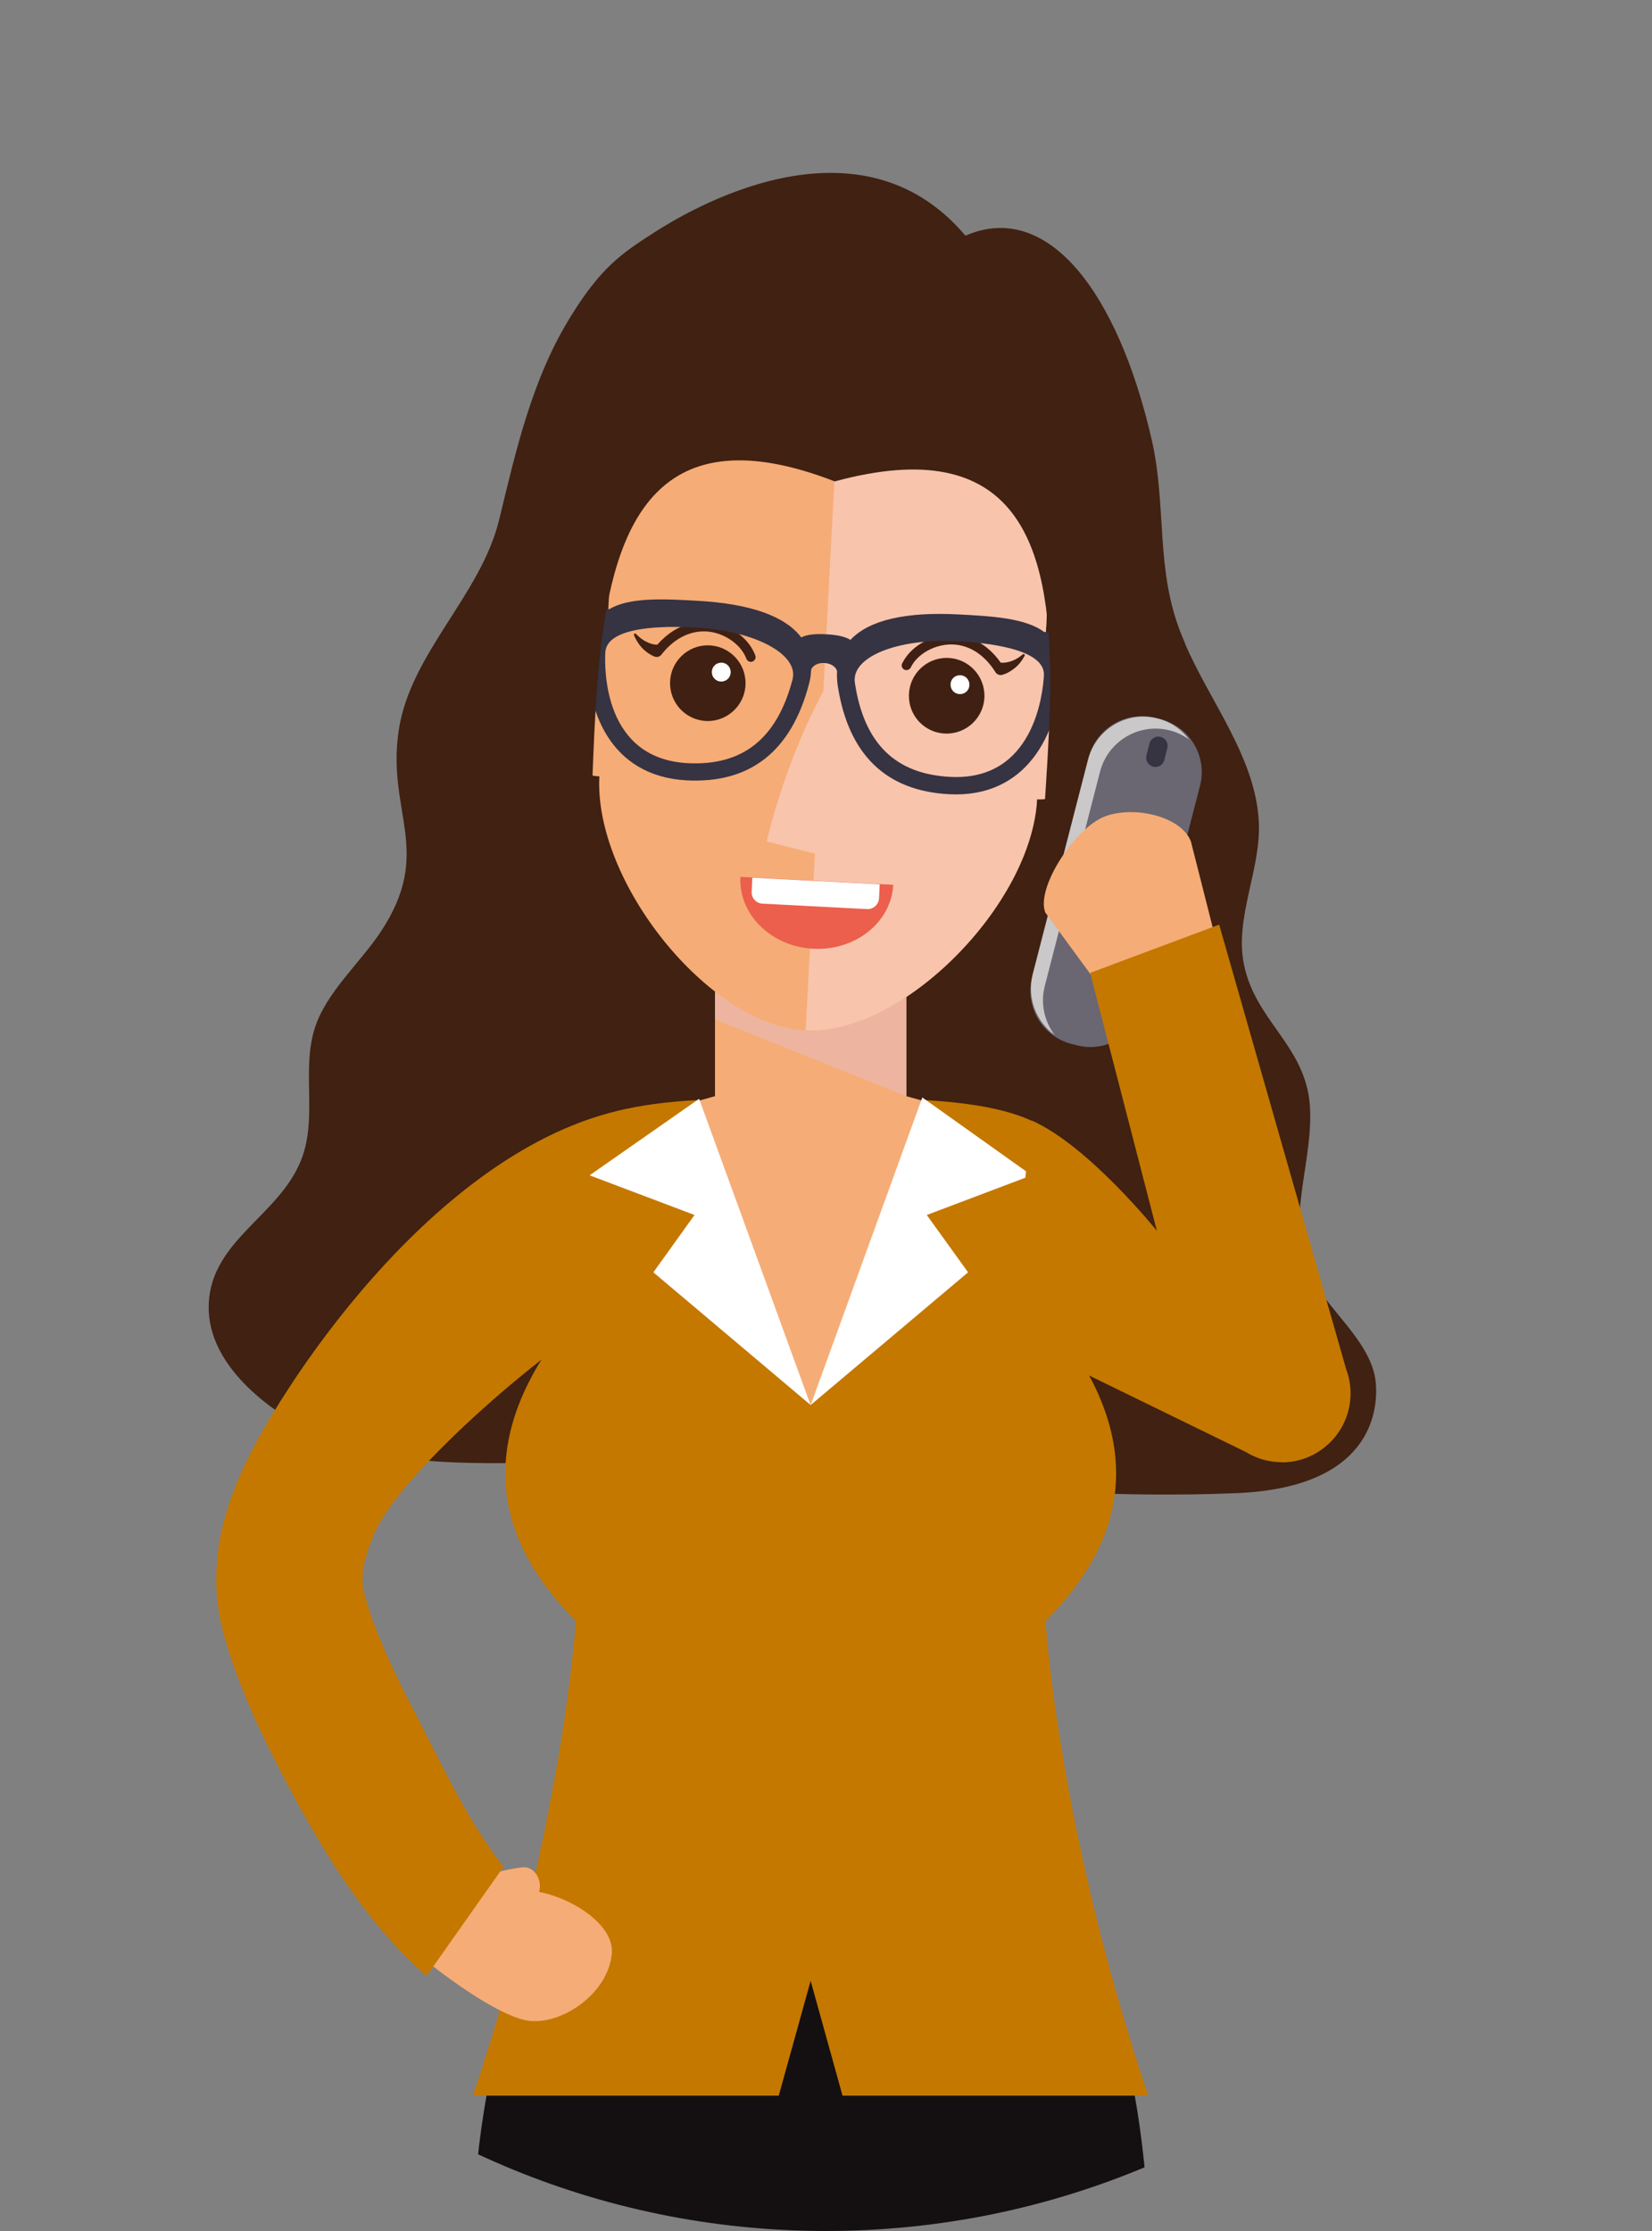
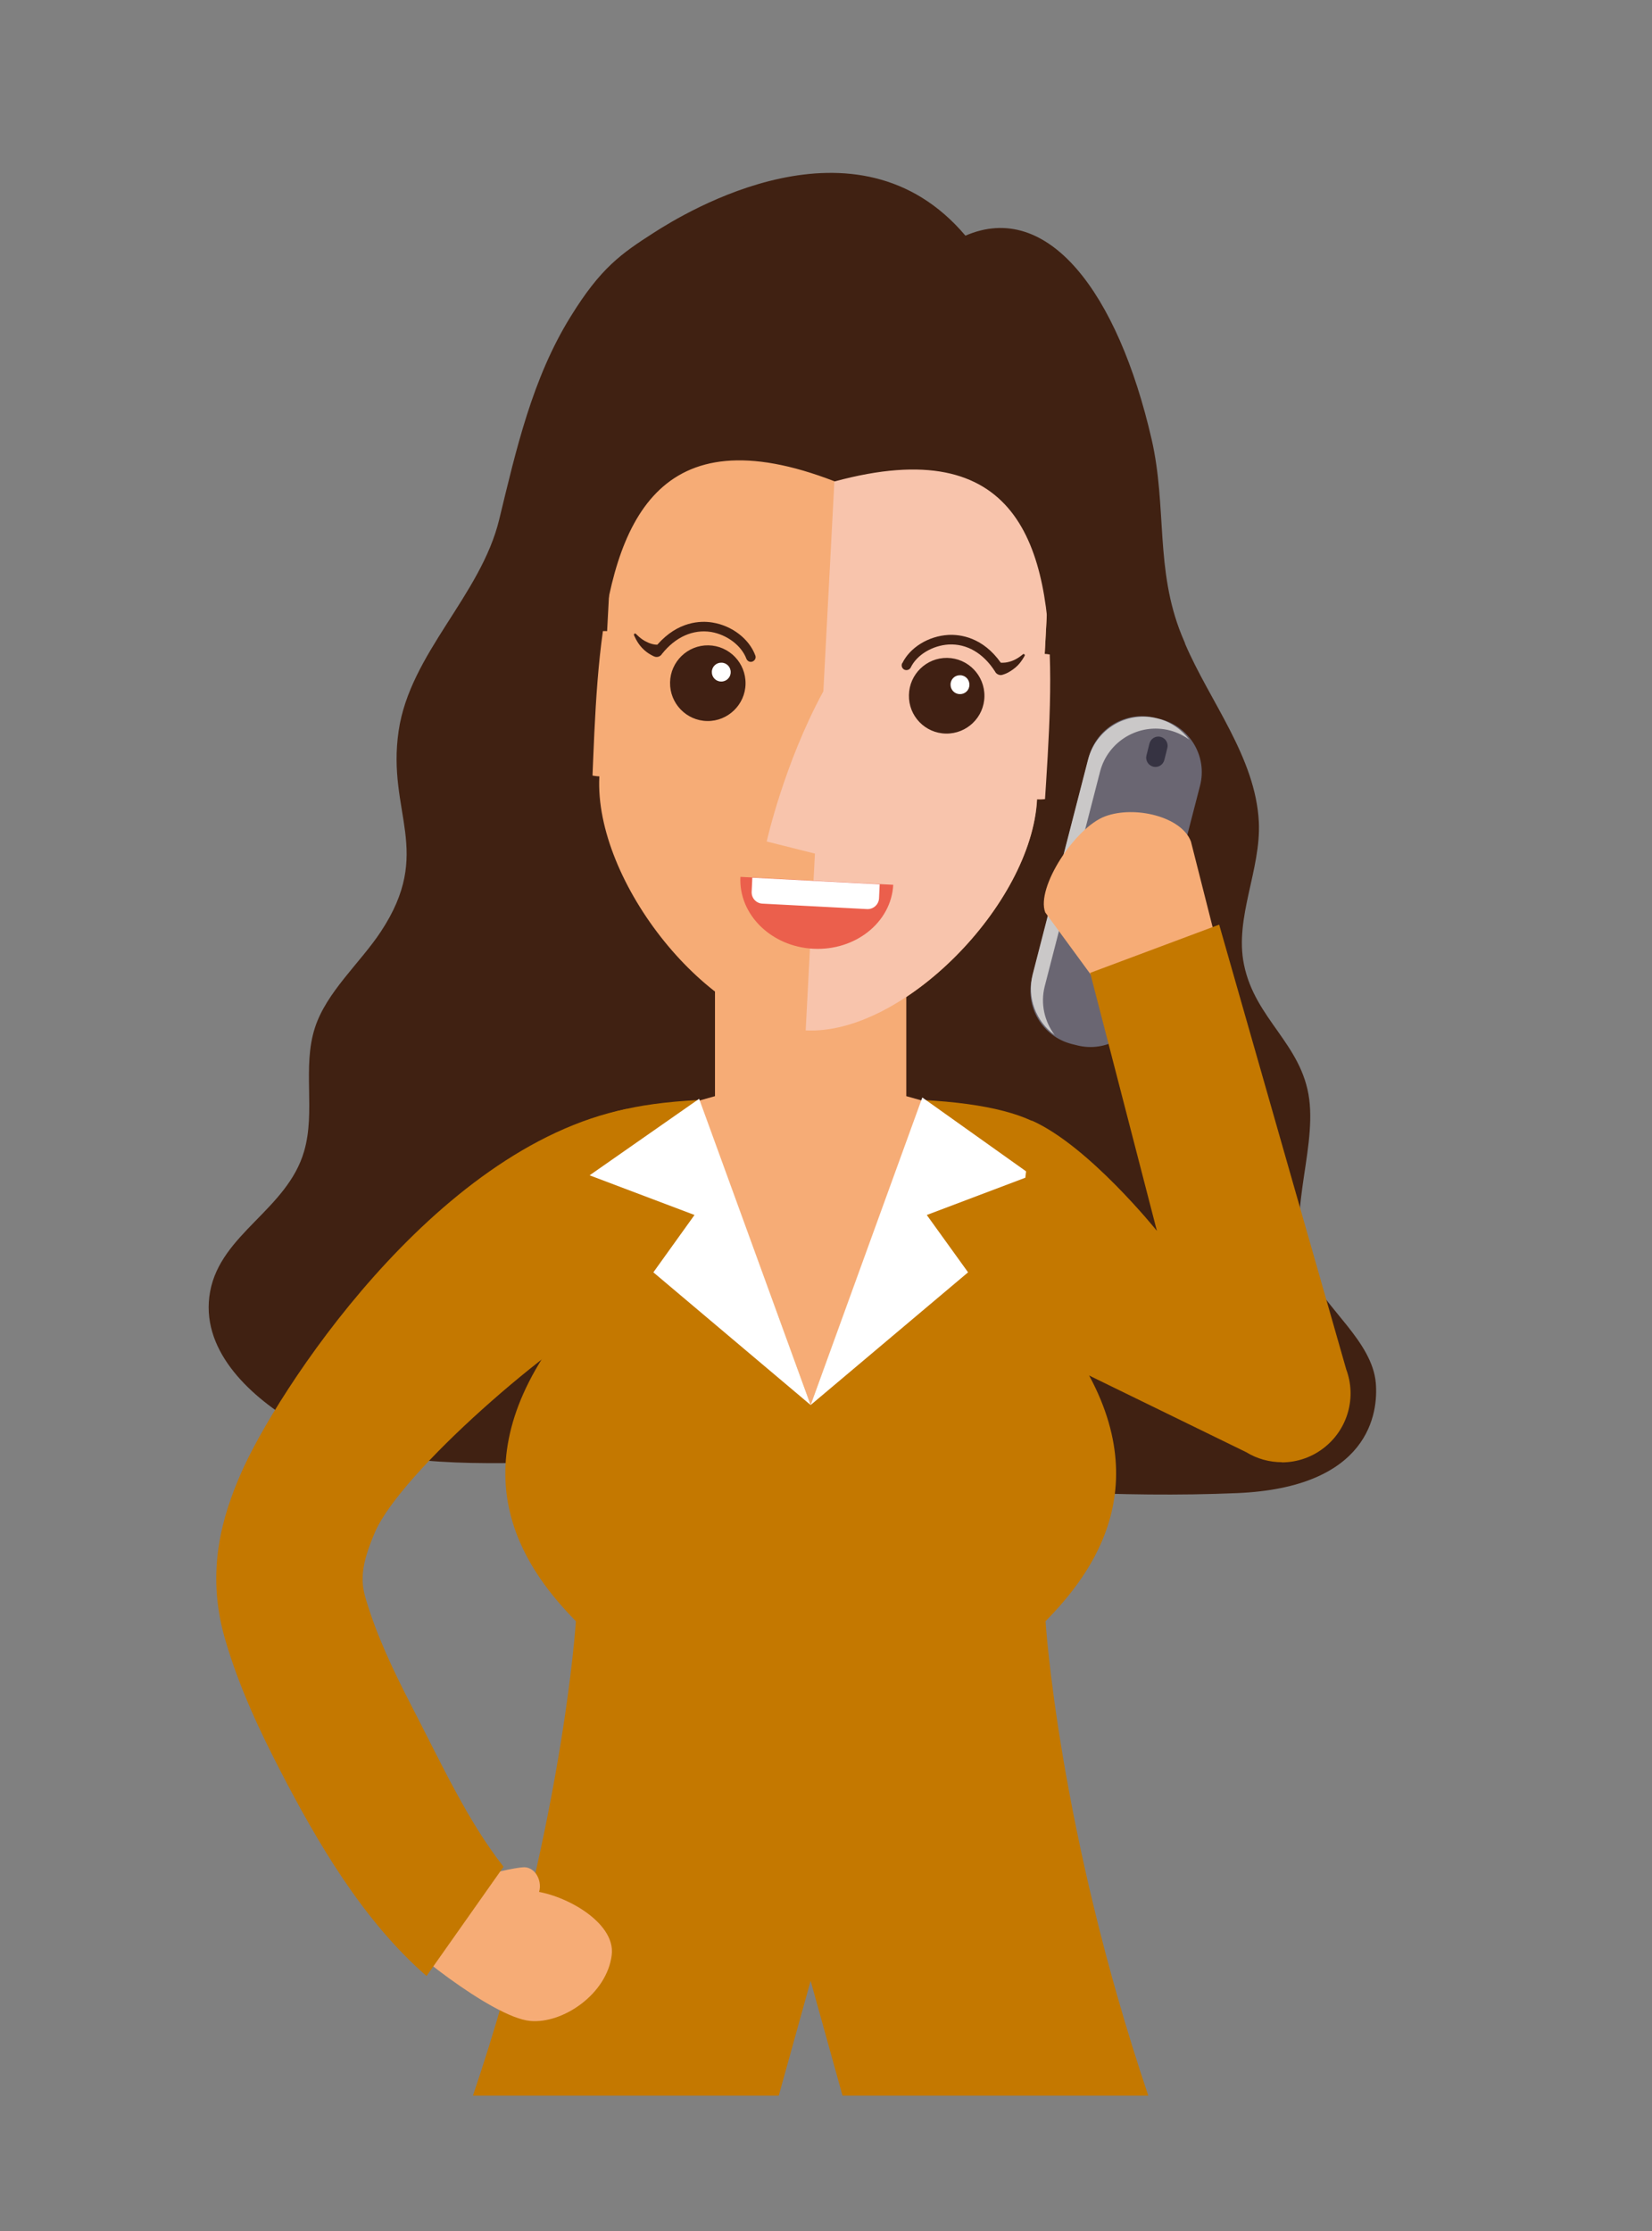
<svg xmlns="http://www.w3.org/2000/svg" viewBox="0 0 100 135">
  <rect x="0" y="0" width="100" height="135" fill="#808080" stroke="none" />
  <defs>
    <style>.cls-1{fill:none;}.cls-2{fill:#c47800;}.cls-3{fill:#6a6672;}.cls-4{fill:#f9cab9;}.cls-5{fill:#402112;}.cls-6{opacity:.8;}.cls-6,.cls-7{mix-blend-mode:multiply;}.cls-8{fill:#edb5a0;}.cls-9{isolation:isolate;}.cls-10{clip-path:url(#clippath-1);}.cls-11{clip-path:url(#clippath-2);}.cls-12{clip-path:url(#clippath-5);}.cls-13{fill:#f6ac76;}.cls-14{fill:#fff;}.cls-15{fill:#141011;}.cls-16{fill:#cac8c8;}.cls-17{fill:#eb5f4c;}.cls-18{fill:#402013;}.cls-19{fill:#363342;}.cls-20{clip-path:url(#clippath);}</style>
    <clipPath id="clippath">
      <path class="cls-1" d="M11.05,28.27c0,7.19,1.96,13.92,5.36,19.7C6.33,57.12,0,70.32,0,85c0,27.61,22.39,50,50,50s50-22.38,50-50c0-14.68-6.33-27.88-16.4-37.03,3.4-5.78,5.35-12.51,5.35-19.7,0-21.51-17.44-38.95-38.95-38.95S11.05,6.76,11.05,28.27" />
    </clipPath>
    <clipPath id="clippath-1">
      <rect class="cls-1" x="43.29" y="59" width="11.58" height="7.33" />
    </clipPath>
    <clipPath id="clippath-2">
      <rect class="cls-1" x="46.41" y="18.4" width="19.63" height="43.95" />
    </clipPath>
    <clipPath id="clippath-5">
      <rect class="cls-1" x="62.4" y="43.36" width="9.59" height="19.27" />
    </clipPath>
  </defs>
  <g class="cls-9">
    <g id="Calque_1">
      <g class="cls-20">
        <path class="cls-5" d="M71.74,38.94c-.07-.17-.14-.34-.21-.5-1.62-3.99-.88-7.76-1.82-11.86-2.05-8.9-6.29-14.48-11.27-12.32-6.59-7.79-16.99-1.38-18.86-.18-1.98,1.27-3.22,2.13-5.04,5.08-2.31,3.72-3.29,8.01-4.32,12.27-1.12,4.62-5.4,8.1-6.09,12.8-.73,4.95,2.14,7.28-1.08,12.15-1.25,1.89-3.3,3.66-3.99,5.82-.77,2.39.05,5.05-.65,7.46-1.02,3.53-5.04,4.99-5.69,8.49-.64,3.47,2.3,6.22,4.99,7.86,4.27,2.6,9.58,2.59,14.58,2.5,14.22-.26,28.38,2.44,42.59,1.84,8.03-.34,8.56-4.86,8.4-6.68-.23-2.49-3-4.45-4.09-6.69-1.46-3,.49-7.16.06-10.47-.44-3.35-3.28-4.83-3.95-8.15-.58-2.84,1.04-5.73.9-8.63-.2-3.91-2.97-7.28-4.47-10.79" />
        <polygon class="cls-13" points="54.86 66.33 54.86 58.95 43.28 58.95 43.28 66.33 40.39 67.14 43.28 85.22 54.86 85.22 57.76 67.14 54.86 66.33" />
        <g class="cls-7">
          <g class="cls-10">
-             <polygon class="cls-8" points="43.28 59 43.28 61.68 54.86 66.33 54.86 59 43.28 59" />
-           </g>
+             </g>
        </g>
-         <path class="cls-15" d="M69.61,139.73c.24-15.61-3.72-21.69-3.72-21.69h-33.64s-3.96,6.08-3.72,21.69h41.08Z" />
        <path class="cls-2" d="M63.29,98.1c2.75-2.81,7.23-8.49,1.48-16.74-3.7-5.3,7.35-13.95-8.95-14.8l-6.75,18.47-6.75-18.47c-16.29.85-5.25,9.5-8.94,14.8-5.75,8.24-1.27,13.93,1.48,16.74,0,0-.78,12.55-6.23,28.71h18.51l1.93-6.95,1.93,6.95h18.51c-5.45-16.16-6.22-28.71-6.22-28.71" />
        <path class="cls-13" d="M31.71,112.99c-.8,0-7.62,1.49-5.14,3.31.86.63,2.81-.78,3.77-.97.69-.14,1.75.06,2.19-.63.39-.61,0-1.71-.81-1.71" />
        <path class="cls-13" d="M32.09,114.41c-2.2-.17-5-3.14-5.37-2.97-.16.07-3.01,4.9-2.84,5.42.19.57,5.88,5.22,8.22,5.43,1.98.18,4.65-1.64,4.93-4,.24-2-2.96-3.74-4.94-3.88" />
        <path class="cls-2" d="M25.82,119.57c-3.87-3.36-6.65-8.17-8.84-12.4-1.19-2.3-2.52-5.06-3.38-8.07-1.17-4.1-.1-7.45.97-9.91,2.08-4.81,11.65-19.71,23.36-22.09l-.27,11.89c-4.22,2.13-13.38,10.08-14.96,13.72-.86,1.99-.87,2.96-.58,3.96.65,2.26,1.74,4.52,2.73,6.44,1.93,3.73,3.44,7.05,5.63,9.85l-4.66,6.61Z" />
        <polygon class="cls-14" points="62.45 71.12 56.1 73.52 58.6 76.99 49.07 85.02 55.83 66.41 62.45 71.12" />
        <polygon class="cls-14" points="35.69 71.12 42.32 66.49 49.07 85.02 39.55 76.99 42.04 73.52 35.69 71.12" />
        <path class="cls-13" d="M63.24,39.57l.32-6.01c.33-6.38-6.64-14.84-12.49-15.15-5.85-.31-13.67,7.37-14,13.76l-.32,6.02c-1.63-.09-3.01,1.14-3.1,2.74l-.16,3.01c-.08,1.6,1.17,2.96,2.79,3.04-.33,6.39,6.63,15.07,12.48,15.38,5.85.31,13.68-7.6,14.01-13.99,1.63.09,3.01-1.14,3.09-2.74l.16-3.01c.09-1.6-1.17-2.96-2.79-3.04" />
        <g class="cls-6">
          <g class="cls-11">
            <path class="cls-4" d="M49.33,51.65l-.56,10.7c5.85.31,13.68-7.61,14.01-13.99,1.63.09,3.01-1.14,3.09-2.74l.16-3.01c.09-1.6-1.16-2.96-2.79-3.04l.32-6.01c.34-6.38-6.64-14.84-12.49-15.15l-1.23,23.42c-2.38,4.37-3.43,9.09-3.43,9.09l2.91.73Z" />
          </g>
        </g>
        <path class="cls-18" d="M45.13,41.38c-.02,1.26-1.07,2.27-2.32,2.25-1.26-.02-2.27-1.06-2.25-2.33.02-1.26,1.06-2.27,2.32-2.25,1.26.02,2.27,1.06,2.25,2.33" />
        <path class="cls-14" d="M44.23,40.68c0,.32-.27.57-.58.56-.32,0-.57-.27-.56-.58,0-.32.27-.57.58-.56.32,0,.57.27.56.58" />
        <path class="cls-18" d="M45.72,39.66c-.37-1-1.41-1.8-2.59-1.99-.72-.12-2.09-.08-3.34,1.34-.06,0-.11,0-.17-.01-.13-.02-.31-.07-.48-.16-.35-.16-.64-.48-.64-.48-.02-.02-.05-.03-.08-.02-.04.01-.06.06-.04.1,0,0,.04.1.12.25.08.15.2.34.36.51.16.17.35.32.52.41.08.05.15.08.21.11.05.02.11.03.1.03.16.02.3-.05.38-.18.82-1.03,1.88-1.5,2.97-1.33.96.16,1.84.82,2.14,1.62.06.15.22.23.37.17.15-.06.23-.22.17-.37" />
        <path class="cls-18" d="M59.59,42.14c-.02,1.26-1.06,2.27-2.33,2.25-1.26-.02-2.27-1.06-2.24-2.33.02-1.26,1.06-2.27,2.32-2.25,1.26.02,2.27,1.06,2.25,2.33" />
        <path class="cls-14" d="M58.68,41.44c0,.32-.26.57-.58.56-.32,0-.57-.27-.56-.58,0-.32.26-.57.58-.56.32,0,.57.27.56.58" />
        <path class="cls-18" d="M54.62,40.13c.47-.96,1.59-1.64,2.78-1.71.73-.04,2.09.14,3.18,1.68.06,0,.11.01.17,0,.13,0,.32-.04.49-.1.37-.13.68-.41.68-.41.02-.02.05-.02.08,0,.03.02.05.06.02.1,0,0-.05.1-.14.23-.09.14-.23.32-.41.47-.18.15-.38.28-.56.36-.09.04-.16.06-.22.08-.06.02-.11.02-.1.02-.16,0-.3-.09-.36-.22-.71-1.11-1.71-1.69-2.81-1.63-.97.06-1.92.62-2.29,1.39-.07.14-.25.2-.39.13-.14-.07-.2-.24-.13-.39" />
-         <path class="cls-19" d="M65.23,38.35l-2.03-.11c-1.12-.85-3.25-.96-5.17-1.06-3.24-.17-5.44.35-6.55,1.54-.35-.22-.88-.31-1.48-.34-.6-.03-1.13,0-1.5.19-.98-1.3-3.12-2.05-6.36-2.22-1.92-.11-4.05-.22-5.25.51l-2.03-.11-.12,2.2.85.53c-.16,3.43,1.3,7.49,5.98,7.74,3.84.2,6.33-1.76,7.4-5.83.08-.29.12-.58.13-.86.07-.23.38-.44.81-.41.43.02.72.27.76.5-.02.28,0,.57.04.87.64,4.16,2.91,6.37,6.75,6.57,4.67.24,6.56-3.64,6.75-7.07l.9-.44.12-2.2ZM47.97,41.13c-.94,3.57-3.01,5.22-6.34,5.05-5.07-.27-5.04-5.62-4.99-6.7.09-1.64,3.76-1.6,5.42-1.51,3.66.19,6.33,1.64,5.91,3.16M57.52,47.01c-3.33-.17-5.22-2.03-5.77-5.68-.26-1.56,2.54-2.72,6.21-2.53,1.66.09,5.32.43,5.23,2.07-.06,1.07-.59,6.4-5.66,6.14" />
        <path class="cls-5" d="M68.03,29.17c-2.04-10.86-9.39-16.06-16.65-16.26-7.24-.56-15.1,3.84-18.26,14.43-2.77,9.29-3.57,17.92-.12,32.08,6.8-3.99-3.81-38.56,17.53-30.29,22.09-5.99,7.93,27.28,14.27,31.95,4.91-13.72,5.02-22.39,3.23-31.92" />
        <path class="cls-17" d="M54.07,53.54c-.12,2.27-2.29,4-4.84,3.87-2.55-.13-4.53-2.08-4.41-4.35l9.25.48Z" />
        <path class="cls-14" d="M52.48,55.01l-6.33-.33c-.38-.02-.67-.34-.65-.72l.04-.85,7.71.4-.04.85c-.02.38-.35.67-.73.65" />
        <path class="cls-3" d="M69.2,60.86l3.44-13.31c.46-1.77-.61-3.57-2.38-4.03l-.32-.08c-1.77-.45-3.57.61-4.03,2.38l-3.43,13.32c-.46,1.77.61,3.57,2.38,4.03l.32.08c1.77.46,3.57-.61,4.03-2.38" />
        <g class="cls-7">
          <g class="cls-12">
            <path class="cls-16" d="M62.51,58.96l3.35-12.99c.48-1.86,2.37-2.98,4.23-2.49.79.2,1.44.67,1.9,1.28-.34-.25-.74-.45-1.17-.56-1.86-.48-3.75.64-4.23,2.49l-3.35,12.99c-.27,1.07-.01,2.13.6,2.95-1.12-.81-1.69-2.25-1.33-3.67" />
          </g>
        </g>
        <path class="cls-19" d="M70.48,45.99l.18-.72c.08-.3-.1-.6-.4-.68-.3-.08-.6.1-.68.4l-.18.72c-.08.29.1.6.4.68.3.08.6-.1.68-.4" />
        <path class="cls-13" d="M63.27,55.21l4.25,5.8,6.51-2.44-1.94-7.65c-.57-1.51-3.41-2.19-5.2-1.52-1.8.67-4.19,4.3-3.62,5.81" />
        <path class="cls-2" d="M77.58,88.49c.95,0,1.89-.32,2.66-.96,1.37-1.13,1.87-3.01,1.25-4.67l-7.69-26.91-7.81,2.92,4.04,15.61s-4.14-5.16-7.57-6.67l-1.48,13.01,14.45,7.05c.67.41,1.42.61,2.17.61" />
      </g>
    </g>
  </g>
</svg>